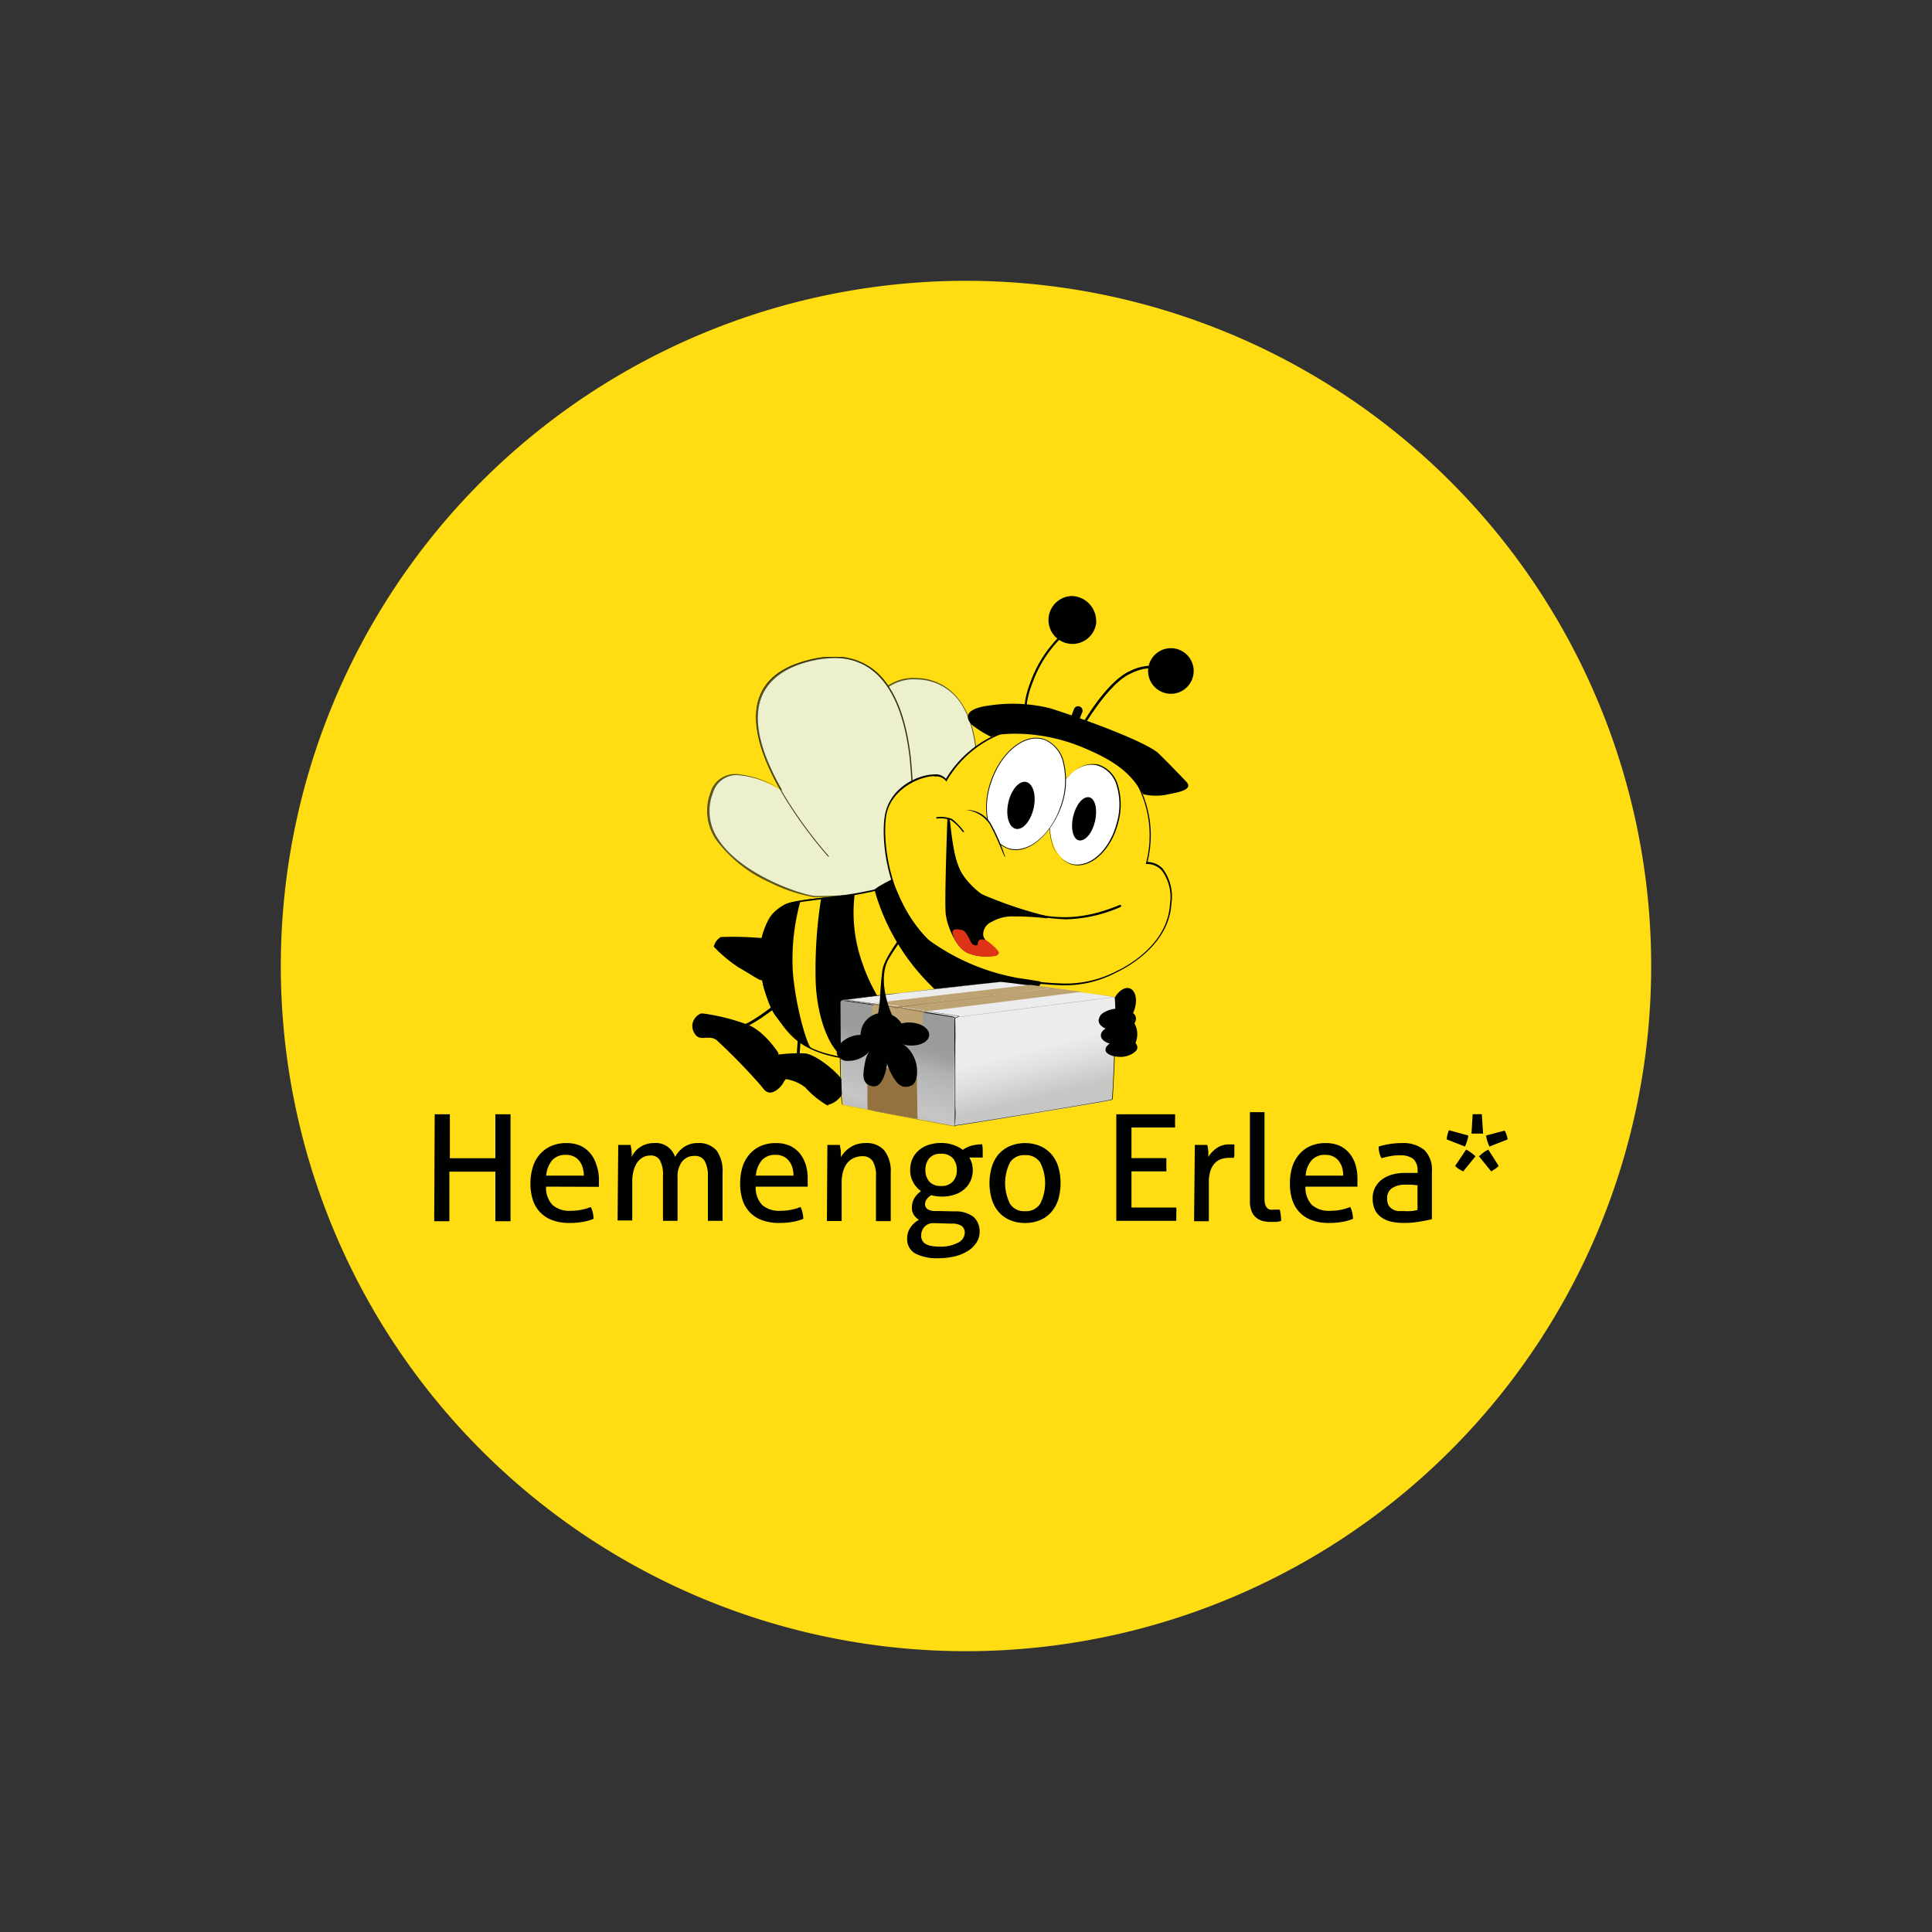
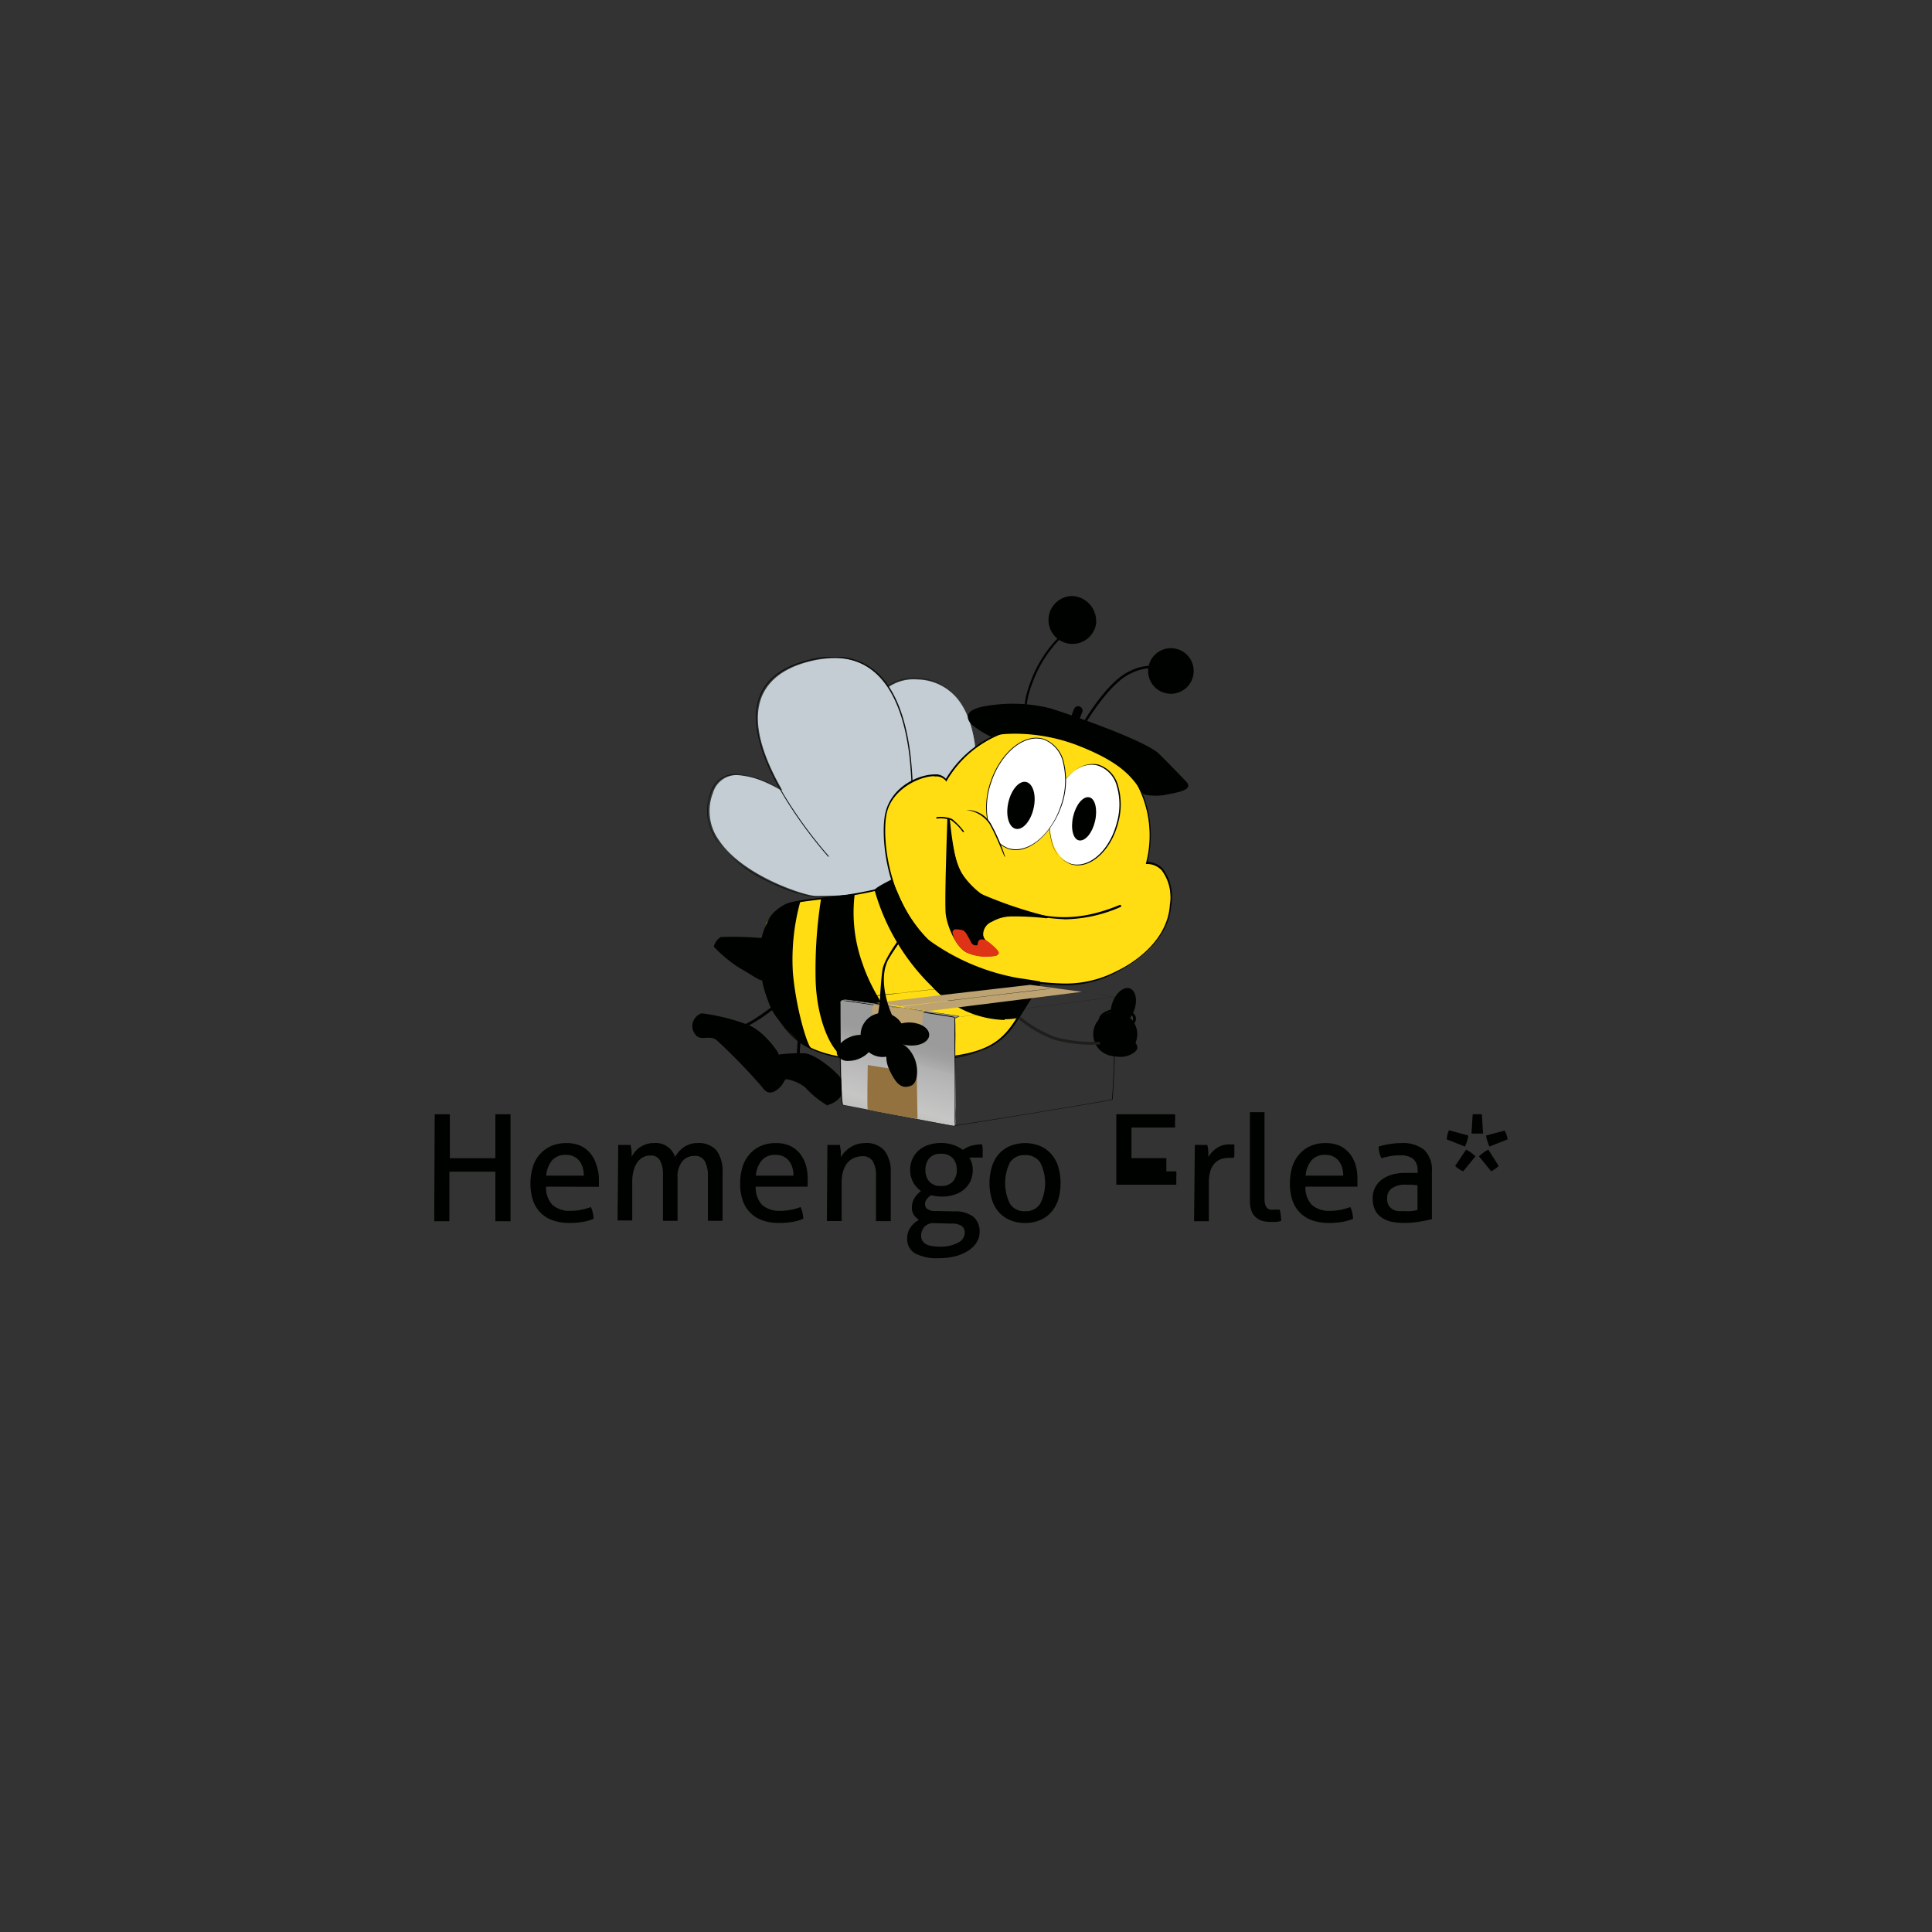
<svg xmlns="http://www.w3.org/2000/svg" id="Calque_1" data-name="Calque 1" viewBox="0 0 200 200">
  <rect x="0" y="0" width="200" height="200" fill="#333333" stroke="none" />
  <defs>
    <style>.cls-1{fill:none;}.cls-2{fill:#ffdd12;}.cls-19,.cls-3{fill:#000200;}.cls-4{opacity:0.79;}.cls-5{clip-path:url(#clip-path);}.cls-6{fill:#e8f5fc;}.cls-7{clip-path:url(#clip-path-2);}.cls-8{fill:#fff;}.cls-9{fill:#df3317;}.cls-10{fill:#1e1e1c;}.cls-11{clip-path:url(#clip-path-3);}.cls-12{fill:url(#Dégradé_sans_nom_3);}.cls-13{clip-path:url(#clip-path-4);}.cls-14{fill:url(#Dégradé_sans_nom_2);}.cls-15{fill:#868686;}.cls-16{fill:#bda272;}.cls-17{fill:#9c7b47;}.cls-18{fill:#93723f;}.cls-19{fill-rule:evenodd;}</style>
    <clipPath id="clip-path">
      <rect class="cls-1" x="73.2" y="68" width="27.99" height="25.22" rx="1.15" />
    </clipPath>
    <clipPath id="clip-path-2">
      <rect class="cls-1" x="73.2" y="68" width="27.99" height="25.22" />
    </clipPath>
    <clipPath id="clip-path-3">
      <path class="cls-1" d="M87,103.82c0,.4,0,10.5.3,10.55s11.37,2.22,11.56,2.19-.12-11.09,0-11.14a3.13,3.13,0,0,0,.43-.24L87.75,103.5h-.16c-.23,0-.62,0-.62.32" />
    </clipPath>
    <linearGradient id="Dégradé_sans_nom_3" x1="-1762.24" y1="356.56" x2="-1761.93" y2="356.56" gradientTransform="translate(-83839.6 17094.36) rotate(180) scale(47.63)" gradientUnits="userSpaceOnUse">
      <stop offset="0" stop-color="#9c9b9b" />
      <stop offset="0.06" stop-color="#9c9b9b" />
      <stop offset="0.13" stop-color="#a0a0a0" />
      <stop offset="0.21" stop-color="#aeadad" />
      <stop offset="0.22" stop-color="#b1b1b1" />
      <stop offset="0.34" stop-color="#bababa" />
      <stop offset="0.53" stop-color="#c6c6c5" />
      <stop offset="0.76" stop-color="#b1b1b1" />
      <stop offset="1" stop-color="#9c9b9b" />
    </linearGradient>
    <clipPath id="clip-path-4">
-       <path class="cls-1" d="M103.59,101.64c-.14,0-16.57,1.76-16.32,1.94,0,0,11.35,1.63,11.49,1.76s-.09,11.19,0,11.22S115,114,115.09,113.87s.53-10.58.29-10.66-11.45-1.57-11.78-1.57h0" />
-     </clipPath>
+       </clipPath>
    <linearGradient id="Dégradé_sans_nom_2" x1="-1747.73" y1="359.47" x2="-1747.43" y2="359.47" gradientTransform="matrix(0, 52.46, -52.46, 0, 18959.09, 91785.54)" gradientUnits="userSpaceOnUse">
      <stop offset="0" stop-color="#ececec" />
      <stop offset="0.2" stop-color="#ececec" />
      <stop offset="0.26" stop-color="#ececec" />
      <stop offset="0.67" stop-color="#ececec" />
      <stop offset="0.8" stop-color="#e0e0e0" />
      <stop offset="1" stop-color="#c6c6c5" />
    </linearGradient>
  </defs>
-   <path class="cls-2" d="M170.93,100A70.93,70.93,0,1,1,100,29.07,70.94,70.94,0,0,1,170.93,100" />
  <path class="cls-3" d="M45,115.35l.39,0h.8l.38,0v4.55h4.71v-4.55l.37,0h.81l.39,0v11.07l-.37,0-.41,0-.41,0-.38,0v-5.13H46.52v5.13l-.37,0-.41,0-.41,0-.38,0Z" />
  <path class="cls-3" d="M56.53,122.84a2.56,2.56,0,0,0,.67,1.9,2.64,2.64,0,0,0,1.88.6,5.57,5.57,0,0,0,2.08-.39,2.43,2.43,0,0,1,.2.56,3.87,3.87,0,0,1,.09.66,5.14,5.14,0,0,1-1.11.32,8,8,0,0,1-1.35.11,5.12,5.12,0,0,1-1.85-.3,3.34,3.34,0,0,1-1.27-.85,3.42,3.42,0,0,1-.73-1.29,5.65,5.65,0,0,1-.23-1.64,5.8,5.8,0,0,1,.23-1.64A3.42,3.42,0,0,1,57,118.66a3.87,3.87,0,0,1,1.66-.33,3.54,3.54,0,0,1,1.43.28,3,3,0,0,1,1,.76,3.25,3.25,0,0,1,.63,1.16A4.5,4.5,0,0,1,62,122c0,.15,0,.3,0,.46s0,.29,0,.4Zm3.91-1.14a2.81,2.81,0,0,0-.12-.82,2.05,2.05,0,0,0-.33-.68,1.53,1.53,0,0,0-.57-.47,1.81,1.81,0,0,0-.83-.18,1.83,1.83,0,0,0-1.44.57,2.88,2.88,0,0,0-.61,1.58Z" />
  <path class="cls-3" d="M64,118.52l.33,0h.65l.31,0c0,.15.06.35.09.61a4,4,0,0,1,0,.64,2.62,2.62,0,0,1,.35-.54,2.34,2.34,0,0,1,.49-.45,2.62,2.62,0,0,1,.65-.32,2.39,2.39,0,0,1,.82-.13,2.08,2.08,0,0,1,2.19,1.44,3.4,3.4,0,0,1,.37-.53,3.1,3.1,0,0,1,.5-.46,2.67,2.67,0,0,1,.63-.32,2.28,2.28,0,0,1,.8-.13,2.44,2.44,0,0,1,2,.77,3.62,3.62,0,0,1,.62,2.28v5l-.38,0-.39,0-.38,0-.37,0v-4.59a3.11,3.11,0,0,0-.33-1.6,1.14,1.14,0,0,0-1.06-.53,1.6,1.6,0,0,0-1.27.57,2.55,2.55,0,0,0-.48,1.68v4.47l-.38,0-.38,0-.37,0-.38,0v-4.7a3,3,0,0,0-.31-1.55,1.05,1.05,0,0,0-1-.51,1.54,1.54,0,0,0-.73.17,1.74,1.74,0,0,0-.59.5,2.64,2.64,0,0,0-.4.86,4.25,4.25,0,0,0-.15,1.19v4l-.37,0-.38,0-.39,0-.38,0Z" />
  <path class="cls-3" d="M78.23,122.84a2.6,2.6,0,0,0,.67,1.9,2.68,2.68,0,0,0,1.89.6,5.61,5.61,0,0,0,2.08-.39,2.43,2.43,0,0,1,.2.56,3.87,3.87,0,0,1,.09.66,5.24,5.24,0,0,1-1.12.32,7.81,7.81,0,0,1-1.34.11,5.09,5.09,0,0,1-1.85-.3,3.26,3.26,0,0,1-2-2.14,5.33,5.33,0,0,1-.23-1.64,5.8,5.8,0,0,1,.22-1.64,3.62,3.62,0,0,1,.69-1.32,3.27,3.27,0,0,1,1.16-.9,3.86,3.86,0,0,1,1.65-.33,3.51,3.51,0,0,1,1.43.28,3,3,0,0,1,1,.76,3.6,3.6,0,0,1,.63,1.16,4.79,4.79,0,0,1,.21,1.45c0,.15,0,.3,0,.46s0,.29,0,.4Zm3.91-1.14a2.8,2.8,0,0,0-.11-.82,2.07,2.07,0,0,0-.34-.68,1.53,1.53,0,0,0-.57-.47,1.74,1.74,0,0,0-.82-.18,1.8,1.8,0,0,0-1.44.57,2.74,2.74,0,0,0-.61,1.58Z" />
  <path class="cls-3" d="M85.65,118.52l.34,0h.64l.32,0c0,.15.06.36.09.62a6.07,6.07,0,0,1,0,.66,3,3,0,0,1,.39-.53,3.16,3.16,0,0,1,.55-.47,2.85,2.85,0,0,1,.7-.34,3.06,3.06,0,0,1,.88-.13,2.45,2.45,0,0,1,2,.78,3.54,3.54,0,0,1,.65,2.3v5l-.39,0-.38,0-.38,0-.38,0v-4.59a3,3,0,0,0-.33-1.61,1.22,1.22,0,0,0-1.08-.52,2.26,2.26,0,0,0-.82.16,1.94,1.94,0,0,0-.68.47,2.41,2.41,0,0,0-.46.84,3.82,3.82,0,0,0-.18,1.24v4l-.38,0-.38,0-.38,0-.39,0Z" />
  <path class="cls-3" d="M98.79,125.4a3.07,3.07,0,0,1,2,.58,2,2,0,0,1,.62,1.53,2,2,0,0,1-.33,1.13,2.82,2.82,0,0,1-.89.86,4.61,4.61,0,0,1-1.35.56,7.38,7.38,0,0,1-1.68.19,4.89,4.89,0,0,1-2.42-.49,1.69,1.69,0,0,1-.83-1.56,1.93,1.93,0,0,1,.34-1.13,2.39,2.39,0,0,1,.88-.79,1.91,1.91,0,0,1-.52-.5,1.28,1.28,0,0,1-.21-.75,1.87,1.87,0,0,1,.26-1,2.6,2.6,0,0,1,.68-.73,2.66,2.66,0,0,1-.81-.92,2.54,2.54,0,0,1-.31-1.27,2.82,2.82,0,0,1,.21-1.09,2.54,2.54,0,0,1,.63-.89,2.78,2.78,0,0,1,1-.59,4.08,4.08,0,0,1,1.36-.22,3.83,3.83,0,0,1,1.26.2,4,4,0,0,1,1,.51,2.68,2.68,0,0,1,.83-.41,4.22,4.22,0,0,1,1.16-.16,3.27,3.27,0,0,1,.06.65c0,.11,0,.23,0,.35s0,.25,0,.37h-1.39a2.44,2.44,0,0,1,.26.57,2.53,2.53,0,0,1,.1.71,2.8,2.8,0,0,1-.23,1.14,2.58,2.58,0,0,1-.66.87,2.82,2.82,0,0,1-1,.55,4,4,0,0,1-1.28.2,4.31,4.31,0,0,1-1.13-.14,1.44,1.44,0,0,0-.43.37.86.86,0,0,0-.21.55.66.66,0,0,0,.2.48,1.37,1.37,0,0,0,.9.23Zm-2.08,1.22a1.24,1.24,0,0,0-1,.37,1.32,1.32,0,0,0-.35.92,1,1,0,0,0,.14.55,1,1,0,0,0,.39.35,1.76,1.76,0,0,0,.6.18,4.54,4.54,0,0,0,.77.06,3.8,3.8,0,0,0,1.92-.41,1.18,1.18,0,0,0,.69-1,.88.88,0,0,0-.29-.71,1.75,1.75,0,0,0-1.08-.26Zm.7-3.85a1.56,1.56,0,0,0,1.24-.47,1.75,1.75,0,0,0,.4-1.18,1.84,1.84,0,0,0-.4-1.21,1.56,1.56,0,0,0-1.24-.47,1.51,1.51,0,0,0-1.22.47,1.83,1.83,0,0,0-.39,1.21,1.75,1.75,0,0,0,.39,1.18,1.51,1.51,0,0,0,1.22.47" />
  <path class="cls-3" d="M106.11,126.6a3.85,3.85,0,0,1-1.61-.32,3.17,3.17,0,0,1-1.16-.87,3.59,3.59,0,0,1-.68-1.3,5.93,5.93,0,0,1,0-3.27,3.63,3.63,0,0,1,.68-1.31,3.28,3.28,0,0,1,1.16-.87,4.12,4.12,0,0,1,3.23,0,3.25,3.25,0,0,1,1.15.87,3.65,3.65,0,0,1,.69,1.31,6.19,6.19,0,0,1,0,3.27,3.61,3.61,0,0,1-.69,1.3,3.13,3.13,0,0,1-1.15.87,3.87,3.87,0,0,1-1.62.32m0-1.22a1.73,1.73,0,0,0,1.57-.77,4.72,4.72,0,0,0,0-4.27,1.75,1.75,0,0,0-1.57-.76,1.72,1.72,0,0,0-1.56.76,4.81,4.81,0,0,0,0,4.27,1.71,1.71,0,0,0,1.56.77" />
-   <path class="cls-3" d="M115.56,115.35h6.08a4.57,4.57,0,0,1,0,.67c0,.12,0,.24,0,.36a1.76,1.76,0,0,1,0,.34h-4.51v3.17h3.61a3,3,0,0,1,0,.33c0,.12,0,.23,0,.35s0,.23,0,.35a3.18,3.18,0,0,1,0,.34h-3.61V125h4.64a4.88,4.88,0,0,1,0,.68v.36c0,.12,0,.23,0,.34h-6.21Z" />
+   <path class="cls-3" d="M115.56,115.35h6.08a4.57,4.57,0,0,1,0,.67c0,.12,0,.24,0,.36a1.76,1.76,0,0,1,0,.34h-4.51v3.17h3.61a3,3,0,0,1,0,.33c0,.12,0,.23,0,.35s0,.23,0,.35a3.18,3.18,0,0,1,0,.34h-3.61h4.64a4.88,4.88,0,0,1,0,.68v.36c0,.12,0,.23,0,.34h-6.21Z" />
  <path class="cls-3" d="M123.69,118.52l.33,0h.66l.3,0a4.53,4.53,0,0,1,.1.61,5.33,5.33,0,0,1,0,.64,3.1,3.1,0,0,1,.86-.91,2.24,2.24,0,0,1,1.36-.39h.25l.23,0a2.43,2.43,0,0,1,0,.3c0,.1,0,.21,0,.32s0,.25,0,.38,0,.27-.06.39a1.07,1.07,0,0,0-.25,0h-.21a2.9,2.9,0,0,0-.79.11,1.7,1.7,0,0,0-.68.41,2.08,2.08,0,0,0-.48.8,4,4,0,0,0-.17,1.31v3.93l-.38,0-.38,0-.38,0-.39,0Z" />
  <path class="cls-3" d="M129.39,115.13l.37,0,.38,0,.38,0,.38,0V124a2.48,2.48,0,0,0,.07.68.82.82,0,0,0,.21.37.56.56,0,0,0,.31.17,1.53,1.53,0,0,0,.38,0h.31l.3,0a4.81,4.81,0,0,1,.14,1.17,2.29,2.29,0,0,1-.52.1c-.21,0-.4,0-.57,0a3.1,3.1,0,0,1-.83-.1,1.78,1.78,0,0,1-.68-.36,1.54,1.54,0,0,1-.46-.66,2.61,2.61,0,0,1-.17-1Z" />
  <path class="cls-3" d="M135.14,122.84a2.6,2.6,0,0,0,.67,1.9,2.68,2.68,0,0,0,1.89.6,5.61,5.61,0,0,0,2.08-.39,2.43,2.43,0,0,1,.2.56,3.87,3.87,0,0,1,.09.66,5.24,5.24,0,0,1-1.12.32,7.81,7.81,0,0,1-1.34.11,5.09,5.09,0,0,1-1.85-.3,3.26,3.26,0,0,1-2-2.14,5.33,5.33,0,0,1-.23-1.64,5.8,5.8,0,0,1,.22-1.64,3.62,3.62,0,0,1,.69-1.32,3.27,3.27,0,0,1,1.16-.9,3.82,3.82,0,0,1,1.65-.33,3.51,3.51,0,0,1,1.43.28,3,3,0,0,1,1,.76,3.6,3.6,0,0,1,.63,1.16,4.79,4.79,0,0,1,.21,1.45c0,.15,0,.3,0,.46s0,.29,0,.4Zm3.91-1.14a2.8,2.8,0,0,0-.11-.82,2.07,2.07,0,0,0-.34-.68,1.53,1.53,0,0,0-.57-.47,1.77,1.77,0,0,0-.82-.18,1.8,1.8,0,0,0-1.44.57,2.74,2.74,0,0,0-.61,1.58Z" />
  <path class="cls-3" d="M146.74,121.21a1.51,1.51,0,0,0-.47-1.26,2.12,2.12,0,0,0-1.34-.35,5.33,5.33,0,0,0-1,.08,8.82,8.82,0,0,0-.92.22,2.43,2.43,0,0,1-.29-1.21,7.22,7.22,0,0,1,1.15-.26,7.43,7.43,0,0,1,1.22-.1,3.51,3.51,0,0,1,2.34.7,2.86,2.86,0,0,1,.8,2.24v4.94c-.36.09-.8.17-1.31.26a9.07,9.07,0,0,1-1.57.13,6.25,6.25,0,0,1-1.36-.14,2.62,2.62,0,0,1-1-.45,2,2,0,0,1-.66-.78,2.69,2.69,0,0,1-.23-1.16,2.35,2.35,0,0,1,1-2,3.33,3.33,0,0,1,1.06-.49,4.81,4.81,0,0,1,1.27-.16l.81,0,.53,0Zm0,1.49-.59-.06-.6,0a2.44,2.44,0,0,0-1.45.36,1.2,1.2,0,0,0-.5,1.07,1.39,1.39,0,0,0,.16.73,1.26,1.26,0,0,0,.43.4,1.47,1.47,0,0,0,.56.17l.58,0a6.34,6.34,0,0,0,.74,0,3.21,3.21,0,0,0,.67-.12Z" />
  <path class="cls-3" d="M152,117.55a3.88,3.88,0,0,1-.35,1.14l-1.88-.74A2.52,2.52,0,0,1,150,117Zm-.23,1.46a3.31,3.31,0,0,1,.5.3,5.71,5.71,0,0,1,.47.39l-1.27,1.56A4.1,4.1,0,0,1,151,121a1.74,1.74,0,0,1-.36-.31Zm.68-3.66a2.4,2.4,0,0,1,.46,0,2.81,2.81,0,0,1,.49,0l.13,2-.32,0h-.6l-.28,0Zm2.69,5.34a1.74,1.74,0,0,1-.36.31,4.1,4.1,0,0,1-.41.26l-1.27-1.56a5.71,5.71,0,0,1,.47-.39,3.31,3.31,0,0,1,.5-.3Zm.62-3.65a2.52,2.52,0,0,1,.31.91l-1.88.74a3.88,3.88,0,0,1-.35-1.14Z" />
  <path class="cls-3" d="M94,109.93h0c-1.48,0-3.17-.07-5-.2-3.4-.24-6-1.38-7.77-3.37a11.2,11.2,0,0,1-2.27-4.52c0-.17-.08-.31-.12-.44a9.11,9.11,0,0,1,.61-6c.76-1.8,3.2-2.53,8.42-2.53,2.71,0,3.55-.75,4.23-1.36a3.88,3.88,0,0,1,.31-.26l.84-1.22,0,0c1.49,1.06,14.55,10.31,14.55,10.92a2.61,2.61,0,0,1-.56,1.37c-.15.24-.31.51-.51.86a26.61,26.61,0,0,1-4.88,5.34c-1.3.89-4,1.35-7.87,1.35m-.75-19.75-.81,1.16a2.61,2.61,0,0,0-.31.27c-.69.61-1.54,1.37-4.28,1.37-5.19,0-7.61.72-8.35,2.49a9.09,9.09,0,0,0-.61,5.91c0,.12.08.27.13.44.62,2.17,2.09,7.27,10,7.83,1.84.14,3.53.2,5,.2,3.91,0,6.55-.45,7.84-1.33a27.61,27.61,0,0,0,4.86-5.32c.19-.35.36-.62.5-.86a2.54,2.54,0,0,0,.56-1.33c0-.43-8.66-6.71-14.5-10.83" />
  <g class="cls-4">
    <g class="cls-5">
      <path class="cls-6" d="M94.92,70.25a4.64,4.64,0,0,0-3,.8c-1.63-2.39-4.23-3.73-8.4-2.61-7.36,2-5.55,8.31-2.64,13.38-3.2-1.82-6.22-2.55-7.25.23-2.51,6.78,8.91,10.66,10.66,10.74,1,0,2.57-.05,3.62-.13l.26.51c3.58.23,6.09-3.58,6.17-5.91,0-.69.21-2.93.13-5.65l6.64-.21s1.22-10.8-6.16-11.15" />
      <g class="cls-4">
        <g class="cls-7">
          <path class="cls-3" d="M88.45,93.22h-.31l0,0-.26-.49c-.81.07-2,.14-3,.14h-.63a16.31,16.31,0,0,1-4.6-1.54A14,14,0,0,1,74.18,87a5.3,5.3,0,0,1-.62-5,2.64,2.64,0,0,1,2.65-1.87,9.93,9.93,0,0,1,4.53,1.55c-2.33-4.12-3-7.4-2-9.76q1.08-2.56,4.79-3.56a10.54,10.54,0,0,1,2.78-.4,6.52,6.52,0,0,1,5.63,3,4.72,4.72,0,0,1,3-.77,5.55,5.55,0,0,1,4.15,2c2.7,3.17,2.06,9.17,2.05,9.24a0,0,0,0,1,0,0l-6.61.2c.06,2.14,0,4-.1,5,0,.27,0,.49,0,.63a6.67,6.67,0,0,1-1.69,3.83,5.61,5.61,0,0,1-4.21,2.13m-.28-.09h.28c3.26,0,5.74-3.51,5.82-5.88q0-.23,0-.63c.06-1,.17-2.87.1-5a0,0,0,0,1,0,0l6.61-.21c0-.48.54-6.12-2-9.14a5.49,5.49,0,0,0-4.09-1.93,4.62,4.62,0,0,0-3,.79s0,0,0,0h0a6.39,6.39,0,0,0-5.58-3,11,11,0,0,0-2.77.39c-2.43.65-4,1.84-4.73,3.52-1,2.36-.27,5.66,2.11,9.81,0,0,0,0,0,0a0,0,0,0,1,0,0,10.1,10.1,0,0,0-4.62-1.61,2.54,2.54,0,0,0-2.57,1.83,5.16,5.16,0,0,0,.61,4.9c2.43,3.67,8.8,5.73,10,5.78h.63c1,0,2.16-.07,3-.14l0,0Z" />
        </g>
      </g>
      <path class="cls-3" d="M88.45,93.22h-.31a0,0,0,0,1,0,0s0,0,0,0A5.21,5.21,0,0,0,92,91.67a6.92,6.92,0,0,0,2.28-4.41q0-.23,0-.63a47.6,47.6,0,0,0-.13-8.31c-.51-4.26-1.77-7.24-3.75-8.84-1.75-1.43-4.08-1.77-6.92-1-2.67.72-4.33,2.08-4.91,4-.94,3.16,1.08,7.38,2.93,10.36a45.56,45.56,0,0,0,4.29,5.78.06.06,0,0,1,0,.06,0,0,0,0,1-.06,0,45.84,45.84,0,0,1-4.3-5.79c-1.86-3-3.88-7.24-2.93-10.42.59-2,2.26-3.37,5-4.09,2.87-.77,5.22-.42,7,1,2,1.62,3.26,4.61,3.77,8.9a46.84,46.84,0,0,1,.14,8.31c0,.27,0,.49,0,.63A7.05,7.05,0,0,1,92,91.73a5.38,5.38,0,0,1-3.59,1.49" />
    </g>
  </g>
  <path class="cls-2" d="M92.63,90.35s.16,1.15-2.13,1.83-8.68,1-9.44,1.6a7.27,7.27,0,0,0-1.75,1.83,36,36,0,0,0-.46,3.8c0,.76.31,4.27,1.6,5.86s2.44,4.65,11.42,4.5,11.27-.92,13.33-4.11,2.81-4.5,2.81-4.5Z" />
  <path class="cls-3" d="M91.24,109.85h0c-7.53,0-9.28-2.4-10.43-4-.15-.19-.28-.38-.42-.55-1.33-1.65-1.61-5.26-1.61-5.91a33.37,33.37,0,0,1,.6-3.79,10.26,10.26,0,0,1,1.68-1.84c.47-.44,2.28-.62,4.48-.89a37.67,37.67,0,0,0,4.94-.78c2.18-.66,2.08-1.74,2.08-1.75l0-.17.14.1,15.43,10.85,0,.06s-.79,1.33-2.82,4.5-4.47,4-13.39,4.14h-.63M92.71,90.5c0,.34-.34,1.2-2.19,1.75a36.19,36.19,0,0,1-5,.79c-2,.24-4.07.49-4.45.8a7.51,7.51,0,0,0-1.73,1.78c-.06.27-.45,3-.45,3.79s.27,4.2,1.58,5.82c.14.17.28.35.42.55,1.14,1.56,2.86,3.92,10.31,3.92h.63c8.85-.15,11.21-.87,13.26-4.08,1.79-2.78,2.61-4.13,2.78-4.42Z" />
  <path class="cls-2" d="M118.75,89.36l-.06,0a11.17,11.17,0,0,0,.36-2.79,11.33,11.33,0,0,0-21.11-5.74,1.42,1.42,0,0,0-.89-.51,5.49,5.49,0,0,0-5.33,3.88c-.61,2.75.15,13.41,9.67,16.22s12.77.89,14.35.14,5.22-3,5.44-6.91-1.75-4.27-2.43-4.27" />
  <path class="cls-3" d="M110,102h0a31.1,31.1,0,0,1-8.62-1.49C91.84,97.66,91,87,91.65,84.17s3.56-4,5.06-4a1.83,1.83,0,0,1,.35,0,1.42,1.42,0,0,1,.86.45,11.42,11.42,0,0,1,21.21,5.87,12,12,0,0,1-.34,2.74,2.2,2.2,0,0,1,1.58.7,4.82,4.82,0,0,1,.89,3.64c-.25,4.27-4.61,6.56-5.49,7l-.22.11A11.4,11.4,0,0,1,110,102M96.71,80.35c-1.46,0-4.35,1.29-4.92,3.85-.61,2.75.2,13.34,9.62,16.13a31.17,31.17,0,0,0,8.58,1.48,11.38,11.38,0,0,0,5.5-1.23l.22-.11c.86-.41,5.15-2.66,5.4-6.85a4.64,4.64,0,0,0-.85-3.52,2.07,2.07,0,0,0-1.51-.66h0l-.12,0,0-.07A11.26,11.26,0,0,0,98,80.84l0,.09-.07-.08a1.35,1.35,0,0,0-.84-.47,1.69,1.69,0,0,0-.33,0" />
  <path class="cls-3" d="M92.36,91.1a4.81,4.81,0,0,0,.24.74c.59,1.16,1.78,4.08,3.45,5.5a22.74,22.74,0,0,0,9.37,4.06c1.22.16,2.24.35,2.24.35l-2.16,3.6s-4.41,1.27-9-3.3a22.44,22.44,0,0,1-5.89-9.89c0-.21,1.73-1.06,1.73-1.06" />
  <path class="cls-3" d="M104,105.59a10.6,10.6,0,0,1-7.55-3.49,22.37,22.37,0,0,1-5.91-9.94c0-.21,1-.73,1.77-1.12a.09.09,0,0,1,.07,0,.08.08,0,0,1,0,0,4.86,4.86,0,0,0,.24.72l.32.68a15.11,15.11,0,0,0,3.11,4.8,22.48,22.48,0,0,0,9.33,4c1.2.17,2.24.35,2.24.35a.09.09,0,0,1,.06,0,.08.08,0,0,1,0,.07l-2.16,3.61a.05.05,0,0,1,0,0,5.55,5.55,0,0,1-1.51.17M92.31,91.21a7,7,0,0,0-1.61,1A22.67,22.67,0,0,0,96.57,102a10.44,10.44,0,0,0,7.44,3.44,6.23,6.23,0,0,0,1.44-.15l2.09-3.49c-.29,0-1.15-.19-2.13-.33A22.72,22.72,0,0,1,96,97.4a15.12,15.12,0,0,1-3.14-4.85l-.33-.68a3.93,3.93,0,0,1-.22-.66" />
  <path class="cls-3" d="M85,93l3.48-.45a15.56,15.56,0,0,0,.83,7.26c1.42,4.28,5.44,8.88,6.19,9.24s1.88.39.66.51a58.2,58.2,0,0,1-8.65-.1c-1.3-.3-3-3.71-3.08-8.18A47.42,47.42,0,0,1,85,93" />
  <path class="cls-3" d="M82.85,93.32a22.63,22.63,0,0,0-.77,7.39c.33,3.68,1.42,7.25,1.82,7.71.18.2-.42,0-1.16-.63a12.18,12.18,0,0,1-2.85-3.35,13.64,13.64,0,0,1-1.28-5.28A8,8,0,0,1,79.69,95,4.16,4.16,0,0,1,81,93.77a3.75,3.75,0,0,1,1.9-.45" />
  <path class="cls-8" d="M115.7,85.22C115,88.05,112.84,90,111,89.46s-2.8-3.18-2.06-6,2.86-4.74,4.74-4.25,2.8,3.18,2.06,6" />
  <path class="cls-3" d="M111.56,89.58a2.55,2.55,0,0,1-.61-.08,3.09,3.09,0,0,1-2-2.15,6.9,6.9,0,0,1,0-3.91c.66-2.52,2.41-4.35,4.17-4.35a2.56,2.56,0,0,1,.62.07,3.11,3.11,0,0,1,2,2.16,7,7,0,0,1,0,3.91c-.66,2.52-2.42,4.35-4.18,4.35M113,79.16c-1.72,0-3.45,1.81-4.09,4.3a6.73,6.73,0,0,0,0,3.86,3,3,0,0,0,2,2.11,2.32,2.32,0,0,0,.59.07c1.73,0,3.45-1.8,4.1-4.29a6.76,6.76,0,0,0,0-3.87,3,3,0,0,0-2-2.1,2.47,2.47,0,0,0-.6-.08" />
  <path class="cls-8" d="M109.87,83.37c-1,3.12-3.49,5.11-5.51,4.44s-2.82-3.73-1.79-6.85,3.49-5.11,5.51-4.44,2.82,3.73,1.79,6.85" />
  <path class="cls-3" d="M105.17,88a2.47,2.47,0,0,1-.82-.13,3.35,3.35,0,0,1-2.06-2.53,7.86,7.86,0,0,1,.24-4.37c.88-2.66,2.87-4.6,4.75-4.6a2.8,2.8,0,0,1,.81.13A3.37,3.37,0,0,1,110.15,79a7.86,7.86,0,0,1-.24,4.37C109,86,107,88,105.17,88m2.11-11.55c-1.84,0-3.81,1.91-4.67,4.55a7.69,7.69,0,0,0-.25,4.32,3.31,3.31,0,0,0,2,2.48,2.67,2.67,0,0,0,.8.12c1.83,0,3.8-1.91,4.66-4.54a7.82,7.82,0,0,0,.25-4.33,3.31,3.31,0,0,0-2-2.48,2.66,2.66,0,0,0-.79-.12" />
  <path class="cls-3" d="M113.49,64.39A2.48,2.48,0,1,1,111,61.7a2.59,2.59,0,0,1,2.47,2.69" />
  <path class="cls-3" d="M123.57,69.47a2.36,2.36,0,1,1-2.36-2.37,2.36,2.36,0,0,1,2.36,2.37" />
  <path class="cls-3" d="M106.43,75.32c-.05-.06-1-1.44.23-4.68a12.89,12.89,0,0,1,3.39-5.12l.14.18a12.6,12.6,0,0,0-3.31,5c-1.22,3.1-.28,4.44-.27,4.45Z" />
  <path class="cls-3" d="M111.69,76l-.2-.11c.12-.22,2.9-5.34,5.54-6.45a4.84,4.84,0,0,1,4.37,0l-.12.19a4.71,4.71,0,0,0-4.16.06c-2.56,1.08-5.4,6.29-5.43,6.35" />
  <path class="cls-3" d="M107,83.67c-.3,1.34-1.13,2.29-1.85,2.13s-1.07-1.38-.77-2.72,1.13-2.3,1.85-2.13,1.07,1.38.77,2.72" />
  <path class="cls-3" d="M113.36,85c-.28,1.22-1,2.09-1.64,2s-.91-1.25-.63-2.47,1-2.1,1.64-2,.91,1.25.63,2.47" />
  <path class="cls-3" d="M99.64,86.09a5,5,0,0,0-1.18-1.18A3.13,3.13,0,0,0,97,84.74a.06.06,0,0,1-.08-.06.08.08,0,0,1,.06-.09,3.23,3.23,0,0,1,1.58.19,7.09,7.09,0,0,1,1.25,1.31s-.1.1-.15,0" />
  <path class="cls-3" d="M110.18,95.16a19.14,19.14,0,0,1-5.39-1l-.16,0a8.88,8.88,0,0,1-5.52-4c-.59-1.13-1-5-1-5.17a.12.12,0,0,1,.1-.13.13.13,0,0,1,.13.11s.38,4,1,5.08A8.61,8.61,0,0,0,104.69,94l.16,0c3.16.88,6.15,1.72,11.06-.32a.12.12,0,0,1,.15.06.11.11,0,0,1-.06.15,14.86,14.86,0,0,1-5.82,1.28" />
  <path class="cls-3" d="M98.21,84.81s-.32,8.46-.17,9.78,1.12,3.45,2.13,3.91a5.27,5.27,0,0,0,2.84.3c.66-.1-.28-.68-.5-1s-.79-.48-.82-1.07a1.57,1.57,0,0,1,1-1.47,4.39,4.39,0,0,1,2.18-.56,26.66,26.66,0,0,1,3.54.2,43.32,43.32,0,0,1-6.87-2.32,4.44,4.44,0,0,1-1.91-2c-1.22-2-1.39-5.83-1.39-5.83" />
  <path class="cls-3" d="M102.1,99a4.65,4.65,0,0,1-2-.39c-1.11-.49-2.06-2.73-2.2-4s.16-9.45.17-9.8a.11.11,0,0,1,.11-.11.11.11,0,0,1,.12.11s.17,3.81,1.37,5.78a4.35,4.35,0,0,0,1.86,1.93,42.86,42.86,0,0,0,6.85,2.32.11.11,0,0,1,.09.13.13.13,0,0,1-.13.09,28.52,28.52,0,0,0-3.53-.19,4.07,4.07,0,0,0-1.94.45l-.19.1a1.42,1.42,0,0,0-.9,1.36,1,1,0,0,0,.5.74,2.52,2.52,0,0,1,.29.26,3.33,3.33,0,0,0,.26.25c.28.24.55.48.49.69s-.25.2-.32.21a6.55,6.55,0,0,1-.93.07M98.27,86.53c-.09,2.55-.23,7.12-.12,8,.16,1.37,1.15,3.4,2.07,3.82a4.57,4.57,0,0,0,1.88.36,6.07,6.07,0,0,0,.9-.07c.11,0,.13,0,.13,0s-.29-.35-.42-.46a2.64,2.64,0,0,1-.29-.28,1.94,1.94,0,0,0-.25-.22,1.23,1.23,0,0,1-.59-.91,1.67,1.67,0,0,1,1-1.58l.19-.09a4.29,4.29,0,0,1,2-.48,18.22,18.22,0,0,1,2.2.07,38.39,38.39,0,0,1-5.58-2,4.47,4.47,0,0,1-1.95-2,11.43,11.43,0,0,1-1.24-4.16" />
  <path class="cls-9" d="M98.6,96.52a3.15,3.15,0,0,0,1.47,2.09,4.75,4.75,0,0,0,2.23.42c.53,0,1-.07,1.1-.35s-1.19-1.31-1.37-1.36-.59-.19-.74.11,0,.38-.18.43a.55.55,0,0,1-.56-.27c-.08-.16-.28-.56-.38-.71s-.25-.56-.66-.62-.86-.17-.91.26" />
  <path class="cls-3" d="M117.73,107.06a2.28,2.28,0,1,1-2.28-2.28,2.28,2.28,0,0,1,2.28,2.28" />
  <path class="cls-10" d="M113.19,108.15a15,15,0,0,1-4.07-.52,12.82,12.82,0,0,1-3.71-2.16l.19-.24a12.89,12.89,0,0,0,3.6,2.11,15,15,0,0,0,4.67.5v.3h-.69" />
  <path class="cls-3" d="M79.11,97.13A35,35,0,0,0,74.62,97a1.59,1.59,0,0,0-.73,1,14.34,14.34,0,0,0,2.67,2.21c.26.11,1.94,1.21,2.17,1.25a1.5,1.5,0,0,0,.61-.11Z" />
  <path class="cls-3" d="M76.4,106.57l0-.3c1.2-.18,3.78-2.27,3.81-2.29l.19.23c-.11.09-2.68,2.16-4,2.36" />
  <rect class="cls-3" x="81.04" y="108" width="3.32" height="0.3" transform="translate(-30.71 183.47) rotate(-86.19)" />
  <path class="cls-3" d="M80.45,109.12s-1.48-2.4-3.31-3-4-1.25-4.57-1a1.31,1.31,0,0,0-.76,1.07c0,.34.27,1.06.72,1.1s1-.26,1.72.19,4.11,4.19,4.53,4.65.61,1,1.29.68,1-1.14,1.18-1.25a4.11,4.11,0,0,1,2.21.87,9.51,9.51,0,0,0,2.21,1.83c.49.15,1.9-1.1,1.67-1.87s-2.89-3.12-4.07-3.12a17.13,17.13,0,0,0-2.59.12c-.27.07-.23-.27-.23-.27" />
  <path class="cls-3" d="M85.76,114.42a.32.32,0,0,1-.14,0,9.65,9.65,0,0,1-2.27-1.86,4.33,4.33,0,0,0-2-.85h0a1.34,1.34,0,0,0-.21.29,2.36,2.36,0,0,1-1,1,1,1,0,0,1-.42.1c-.38,0-.6-.27-.82-.55l-.22-.27a62.86,62.86,0,0,0-4.51-4.62,1.26,1.26,0,0,0-.75-.23c-.15,0-.29,0-.42,0a1.51,1.51,0,0,1-.47,0,.76.76,0,0,1-.53-.31,1.47,1.47,0,0,1-.33-1,1.46,1.46,0,0,1,.85-1.19.92.92,0,0,1,.36,0A21,21,0,0,1,77.19,106c1.86.58,3.33,2.93,3.39,3l0,0v.06a.27.27,0,0,0,0,.11,16.52,16.52,0,0,1,2.65-.13c1.23,0,4,2.36,4.22,3.23a1.31,1.31,0,0,1-.33,1.1,2.29,2.29,0,0,1-1.4,1m-4.41-3a4.56,4.56,0,0,1,2.22.94,9.53,9.53,0,0,0,2.14,1.78h.05a2.05,2.05,0,0,0,1.16-.85,1,1,0,0,0,.28-.83c-.22-.74-2.87-3-3.93-3a18.71,18.71,0,0,0-2.55.11.32.32,0,0,1-.33-.07.47.47,0,0,1-.09-.3c-.2-.31-1.58-2.36-3.2-2.87a22.18,22.18,0,0,0-4.23-1.06.86.86,0,0,0-.24,0,1.17,1.17,0,0,0-.67.94,1.15,1.15,0,0,0,.27.74.47.47,0,0,0,.32.2,2.89,2.89,0,0,0,.4,0,3.15,3.15,0,0,1,.46,0,1.61,1.61,0,0,1,.92.28C75,107.8,78,111,78.89,112c.09.09.16.19.24.28.31.39.47.54.88.37a2.07,2.07,0,0,0,.83-.86,1.09,1.09,0,0,1,.34-.4.43.43,0,0,1,.17,0" />
  <path class="cls-3" d="M117.41,104.59c-.37,1-1.18,1.69-1.8,1.47s-.82-1.24-.45-2.27,1.18-1.69,1.8-1.47.82,1.24.45,2.27" />
  <g class="cls-11">
    <rect class="cls-12" x="85.19" y="102.37" width="15.85" height="15.33" transform="translate(-37.28 171.5) rotate(-75)" />
  </g>
  <g class="cls-13">
    <rect class="cls-14" x="85.64" y="98.39" width="31.37" height="21.44" transform="translate(-23.44 27.83) rotate(-14.03)" />
  </g>
  <path class="cls-3" d="M98.83,116.57c-.23,0-5.69-1.06-9-1.69l-2.62-.5s-.11,0-.18-1.47c0-.78-.07-1.88-.09-3.26,0-1.11,0-3,0-5.68v-.15c0-.29.39-.33.62-.33h.16l11.56,1.68h0a4.94,4.94,0,0,1-.44.23c-.06.06,0,2.57,0,5,0,1.48,0,3,0,4.18,0,1.74,0,2-.07,2ZM87.59,103.5c-.23,0-.61,0-.61.32V104c0,6.48.09,10.37.29,10.4l2.62.5c3.26.63,8.71,1.69,8.94,1.69h0a10.17,10.17,0,0,0,.06-2c0-1.16,0-2.69,0-4.17,0-1.3,0-2.52,0-3.45a6.49,6.49,0,0,1,0-1.55,3.92,3.92,0,0,0,.42-.22l-11.53-1.68h-.16" />
  <path class="cls-3" d="M98.81,116.57h0s0,0,0-1.74c0-1,0-2.45,0-3.82,0-2.75,0-5.59,0-5.66s-11.38-1.74-11.5-1.75h0v0s0-.11,5.89-.79l8.9-1,1.54-.17h0c.17,0,3.19.39,5.93.76s5.73.77,5.85.81a.11.11,0,0,1,0,0c.12.45,0,4.36,0,5.54-.08,2.36-.21,5-.26,5.08s-6.19,1.08-8.07,1.39c-3.83.63-8,1.31-8.22,1.31m-11.54-13c.5.07,11.35,1.62,11.49,1.75s.06,2.79,0,5.67c0,2.58-.05,5.5,0,5.55h0c.16,0,4.37-.67,8.2-1.3,4.85-.79,8-1.34,8.07-1.39s.18-2.48.27-5.1a52.27,52.27,0,0,0,.05-5.51l0,0c-.12,0-3.12-.45-5.85-.81s-5.76-.76-5.93-.76h0l-1.54.17c-2,.22-5.71.62-8.89,1a57.18,57.18,0,0,0-5.89.78" />
  <path class="cls-15" d="M90.69,103.92l-3.1-.42a.56.56,0,0,0-.54.18l.29-.1a6.58,6.58,0,0,1,1.41.18l1.77.25.17-.09" />
  <path class="cls-16" d="M93,104.2l15.59-1.86.25,0s-15.84,1.84-15.47,1.9l2.64.43h0c.18,0,16-2,16-2l-5.37-.72s-15.72,1.8-15.9,1.88l-.09,0c1.17.16,2.25.29,2.33.28" />
  <path class="cls-16" d="M93.21,104.28a.77.77,0,0,1-.55,0c-.21,0-1.17-.18-2.14-.31-.11.07-.21.15-.21.23s-.11,3-.11,3l5.22.88a25.87,25.87,0,0,1,.14-3.24,1.24,1.24,0,0,1,.2-.1c-1.13-.19-2.16-.37-2.23-.4l-.32-.12" />
-   <path class="cls-17" d="M93.39,104.28c-.36-.06,15.72-1.94,15.72-1.94l-.21,0L93,104.2c-.09,0-1.17-.13-2.34-.28l-.17.09c1,.13,1.93.26,2.14.31a.75.75,0,0,0,.55,0l.32.12c.07,0,1.1.21,2.23.4a1.22,1.22,0,0,1,.27-.09l-2.64-.43" />
  <path class="cls-18" d="M94.9,111.07l-5.07-.82s-.09,4.44,0,4.58,5.15,1,5.15,1Z" />
  <path class="cls-3" d="M116,107.71c.86,0,1.64-.07,1.74.7.06.44-.85,1-1.71,1s-1.57-.28-1.59-.73.7-1,1.56-1" />
-   <path class="cls-3" d="M115.72,106.51c-1,.06-1.8-.33-1.83-.88s.73-1,1.71-1.09,1.8.34,1.83.88-.73,1-1.71,1.09" />
  <path class="cls-3" d="M115.52,106.67c-1,0-1.75-.43-1.79-1a1,1,0,0,1,.55-.86,2.8,2.8,0,0,1,1.31-.39c1.08-.06,2,.4,2,1a.84.84,0,0,1-.23.61,2.42,2.42,0,0,1-1.63.65h-.2m.27-2h-.18a2.6,2.6,0,0,0-1.17.34.73.73,0,0,0-.4.59c0,.45.77.79,1.67.74a2,2,0,0,0,1.41-.55.51.51,0,0,0,.16-.38c0-.41-.68-.74-1.49-.74" />
  <path class="cls-3" d="M115.6,108.13c-.91,0-1.64-.42-1.64-.95s.73-1,1.63-1,2-.1,2,1c0,.72-1.1.91-2,.91" />
  <path class="cls-3" d="M94.44,95.61s-2.8,3.29-3,4.82-.27,4.26-.48,4.59a2.46,2.46,0,0,1-1,.74,18.12,18.12,0,0,0,2.41-.33s-1.77-3.5-.55-6" />
  <path class="cls-3" d="M90,105.89c-.16,0-.17,0-.19-.08a.14.14,0,0,1,.08-.15,2.62,2.62,0,0,0,1-.7,12.11,12.11,0,0,0,.23-2.08c.06-.83.13-1.78.23-2.47.23-1.54,2.93-4.74,3-4.88a.11.11,0,1,1,.17.15,25.45,25.45,0,0,0-2.61,3.74s0,0,0,0c-1.18,2.45.54,5.9.56,5.94a.17.17,0,0,1,0,.1.16.16,0,0,1-.08.06,19.62,19.62,0,0,1-2.38.35m1.33-3.4,0,.41a8.8,8.8,0,0,1-.27,2.18,1.82,1.82,0,0,1-.61.55c.44-.06,1.12-.17,1.77-.29a10.75,10.75,0,0,1-.86-2.85" />
  <path class="cls-3" d="M91.88,109.36a2.28,2.28,0,1,0-2.73-1.71,2.27,2.27,0,0,0,2.73,1.71" />
  <path class="cls-3" d="M88.87,109.46c.91-.37,1.46-1.11,1.24-1.66s-1.15-.68-2-.31-1.46,1.12-1.24,1.66,1.14.69,2.05.31" />
  <path class="cls-3" d="M87.87,109.82h0a1.19,1.19,0,0,1-1.19-.61c-.26-.63.32-1.45,1.32-1.86a2.92,2.92,0,0,1,1.06-.22,1.21,1.21,0,0,1,1.19.61c.26.63-.32,1.45-1.32,1.86a2.72,2.72,0,0,1-1.06.22m1.19-2.39a2.48,2.48,0,0,0-.94.2c-.82.34-1.35,1-1.16,1.47a.93.93,0,0,0,.91.42,2.48,2.48,0,0,0,.94-.2c.82-.33,1.34-1,1.16-1.46a.92.92,0,0,0-.91-.43" />
-   <path class="cls-3" d="M91.8,110.34c.17-1-.19-2-.81-2.06s-1.26.64-1.44,1.68-.49,2.28.79,2.49c.85.15,1.28-1.08,1.46-2.11" />
  <path class="cls-3" d="M92.07,110.77c.55,1.1,1.09,2.11,2.27,1.61.68-.28.81-1.86.25-3s-1.54-1.73-2.2-1.4-.88,1.65-.32,2.76" />
  <path class="cls-3" d="M94.19,108.23c1.1.06,2-.43,2-1.1s-.83-1.23-1.93-1.28-2,.44-2,1.1.83,1.23,1.93,1.28" />
  <path class="cls-19" d="M102.62,76.28a10.66,10.66,0,0,1-2-1.24c-.51-.51-1.12-1.62,1.75-2a16.18,16.18,0,0,1,6.26.26c1,.28,9.11,3,11.18,4.58.18.14,2.15,2.14,3,3.05s-1.22,1.14-2.13,1.35a5.77,5.77,0,0,1-2.33-.06c-1.1-1.73-2.2-3.24-6.65-5s-8.54-1.25-9-1" />
  <path class="cls-3" d="M111.33,74.73a.4.4,0,0,1-.15,0,.45.45,0,0,1-.28-.58s.18-.52.3-.78a.45.45,0,0,1,.6-.22.46.46,0,0,1,.23.6,7.45,7.45,0,0,0-.27.7.46.46,0,0,1-.43.31" />
  <path class="cls-2" d="M100,83.77a3.34,3.34,0,0,1,2.49,1.47,26.15,26.15,0,0,1,1.57,3.4" />
  <path class="cls-3" d="M104,88.67c-.1-.09-.77-2-1.57-3.39A3.37,3.37,0,0,0,100,83.85s.21,0,.21,0a2.89,2.89,0,0,1,2.34,1.38A19.38,19.38,0,0,1,104,88.54s.11.22,0,.13" />
  <polygon class="cls-3" points="98.76 105.33 98.76 105.33 115.38 103.21 98.76 105.33" />
  <polygon class="cls-3" points="98.76 105.34 98.76 105.33 115.38 103.2 115.38 103.21 98.76 105.34" />
</svg>